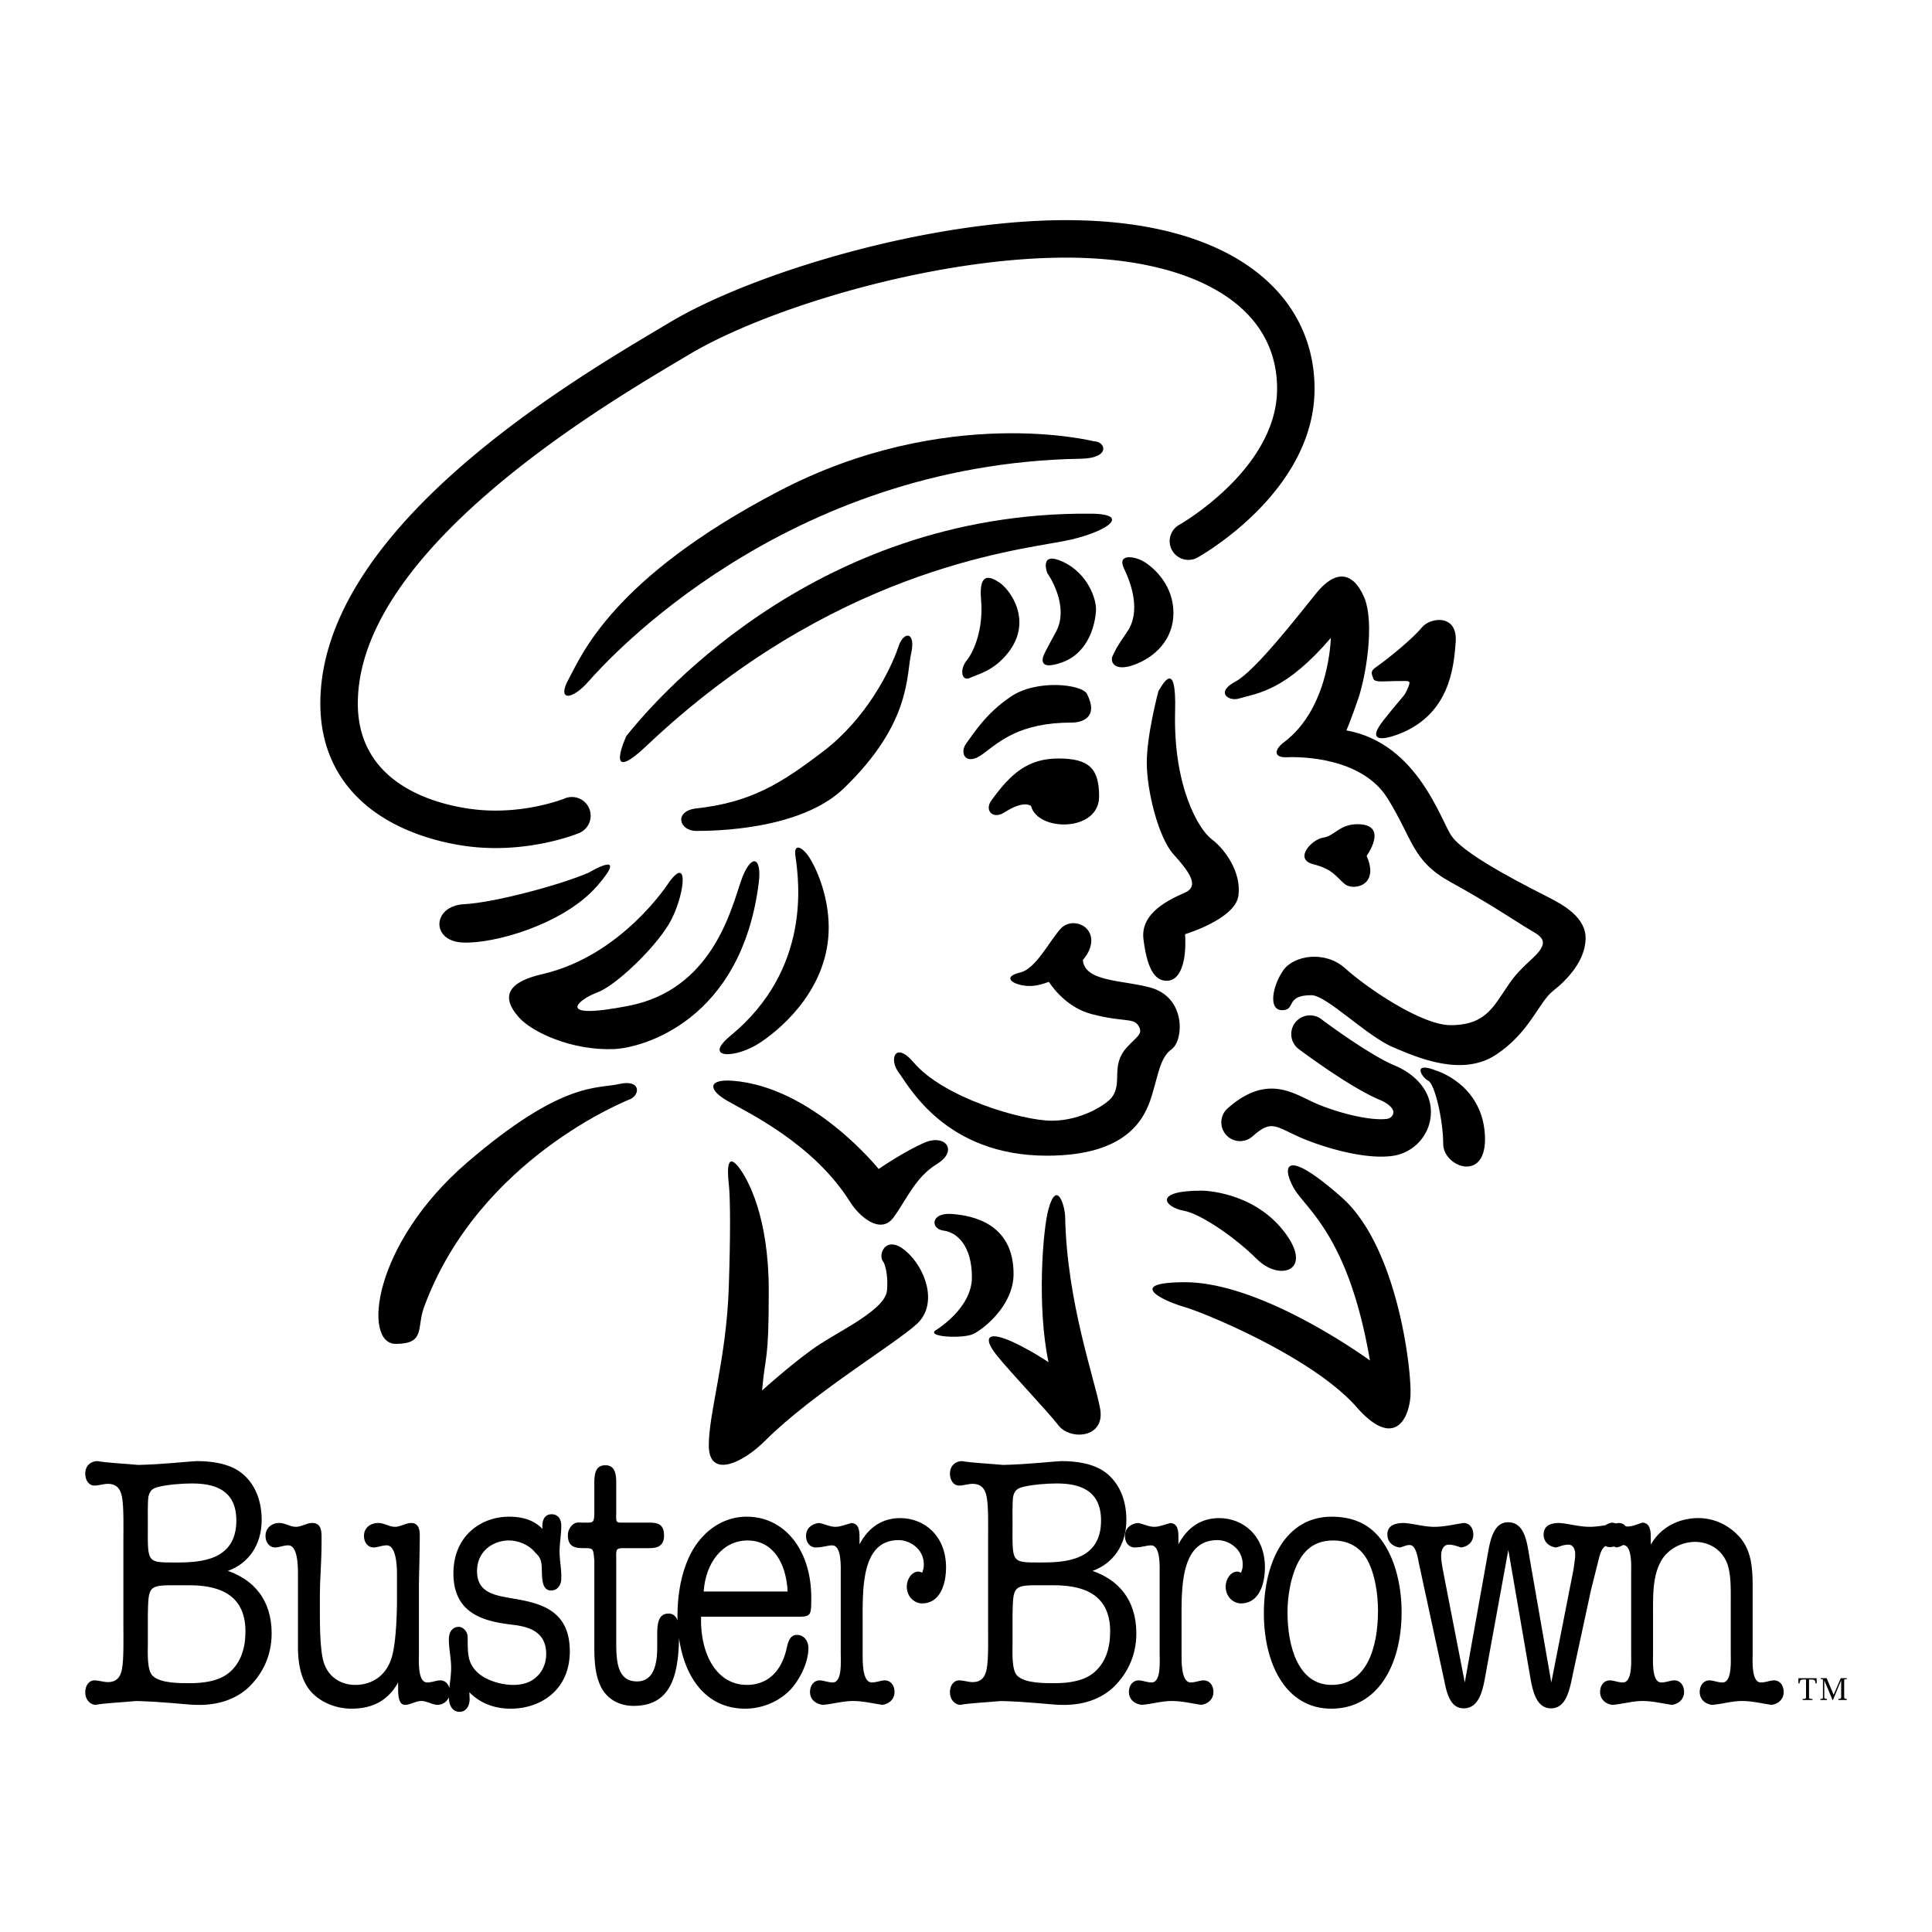
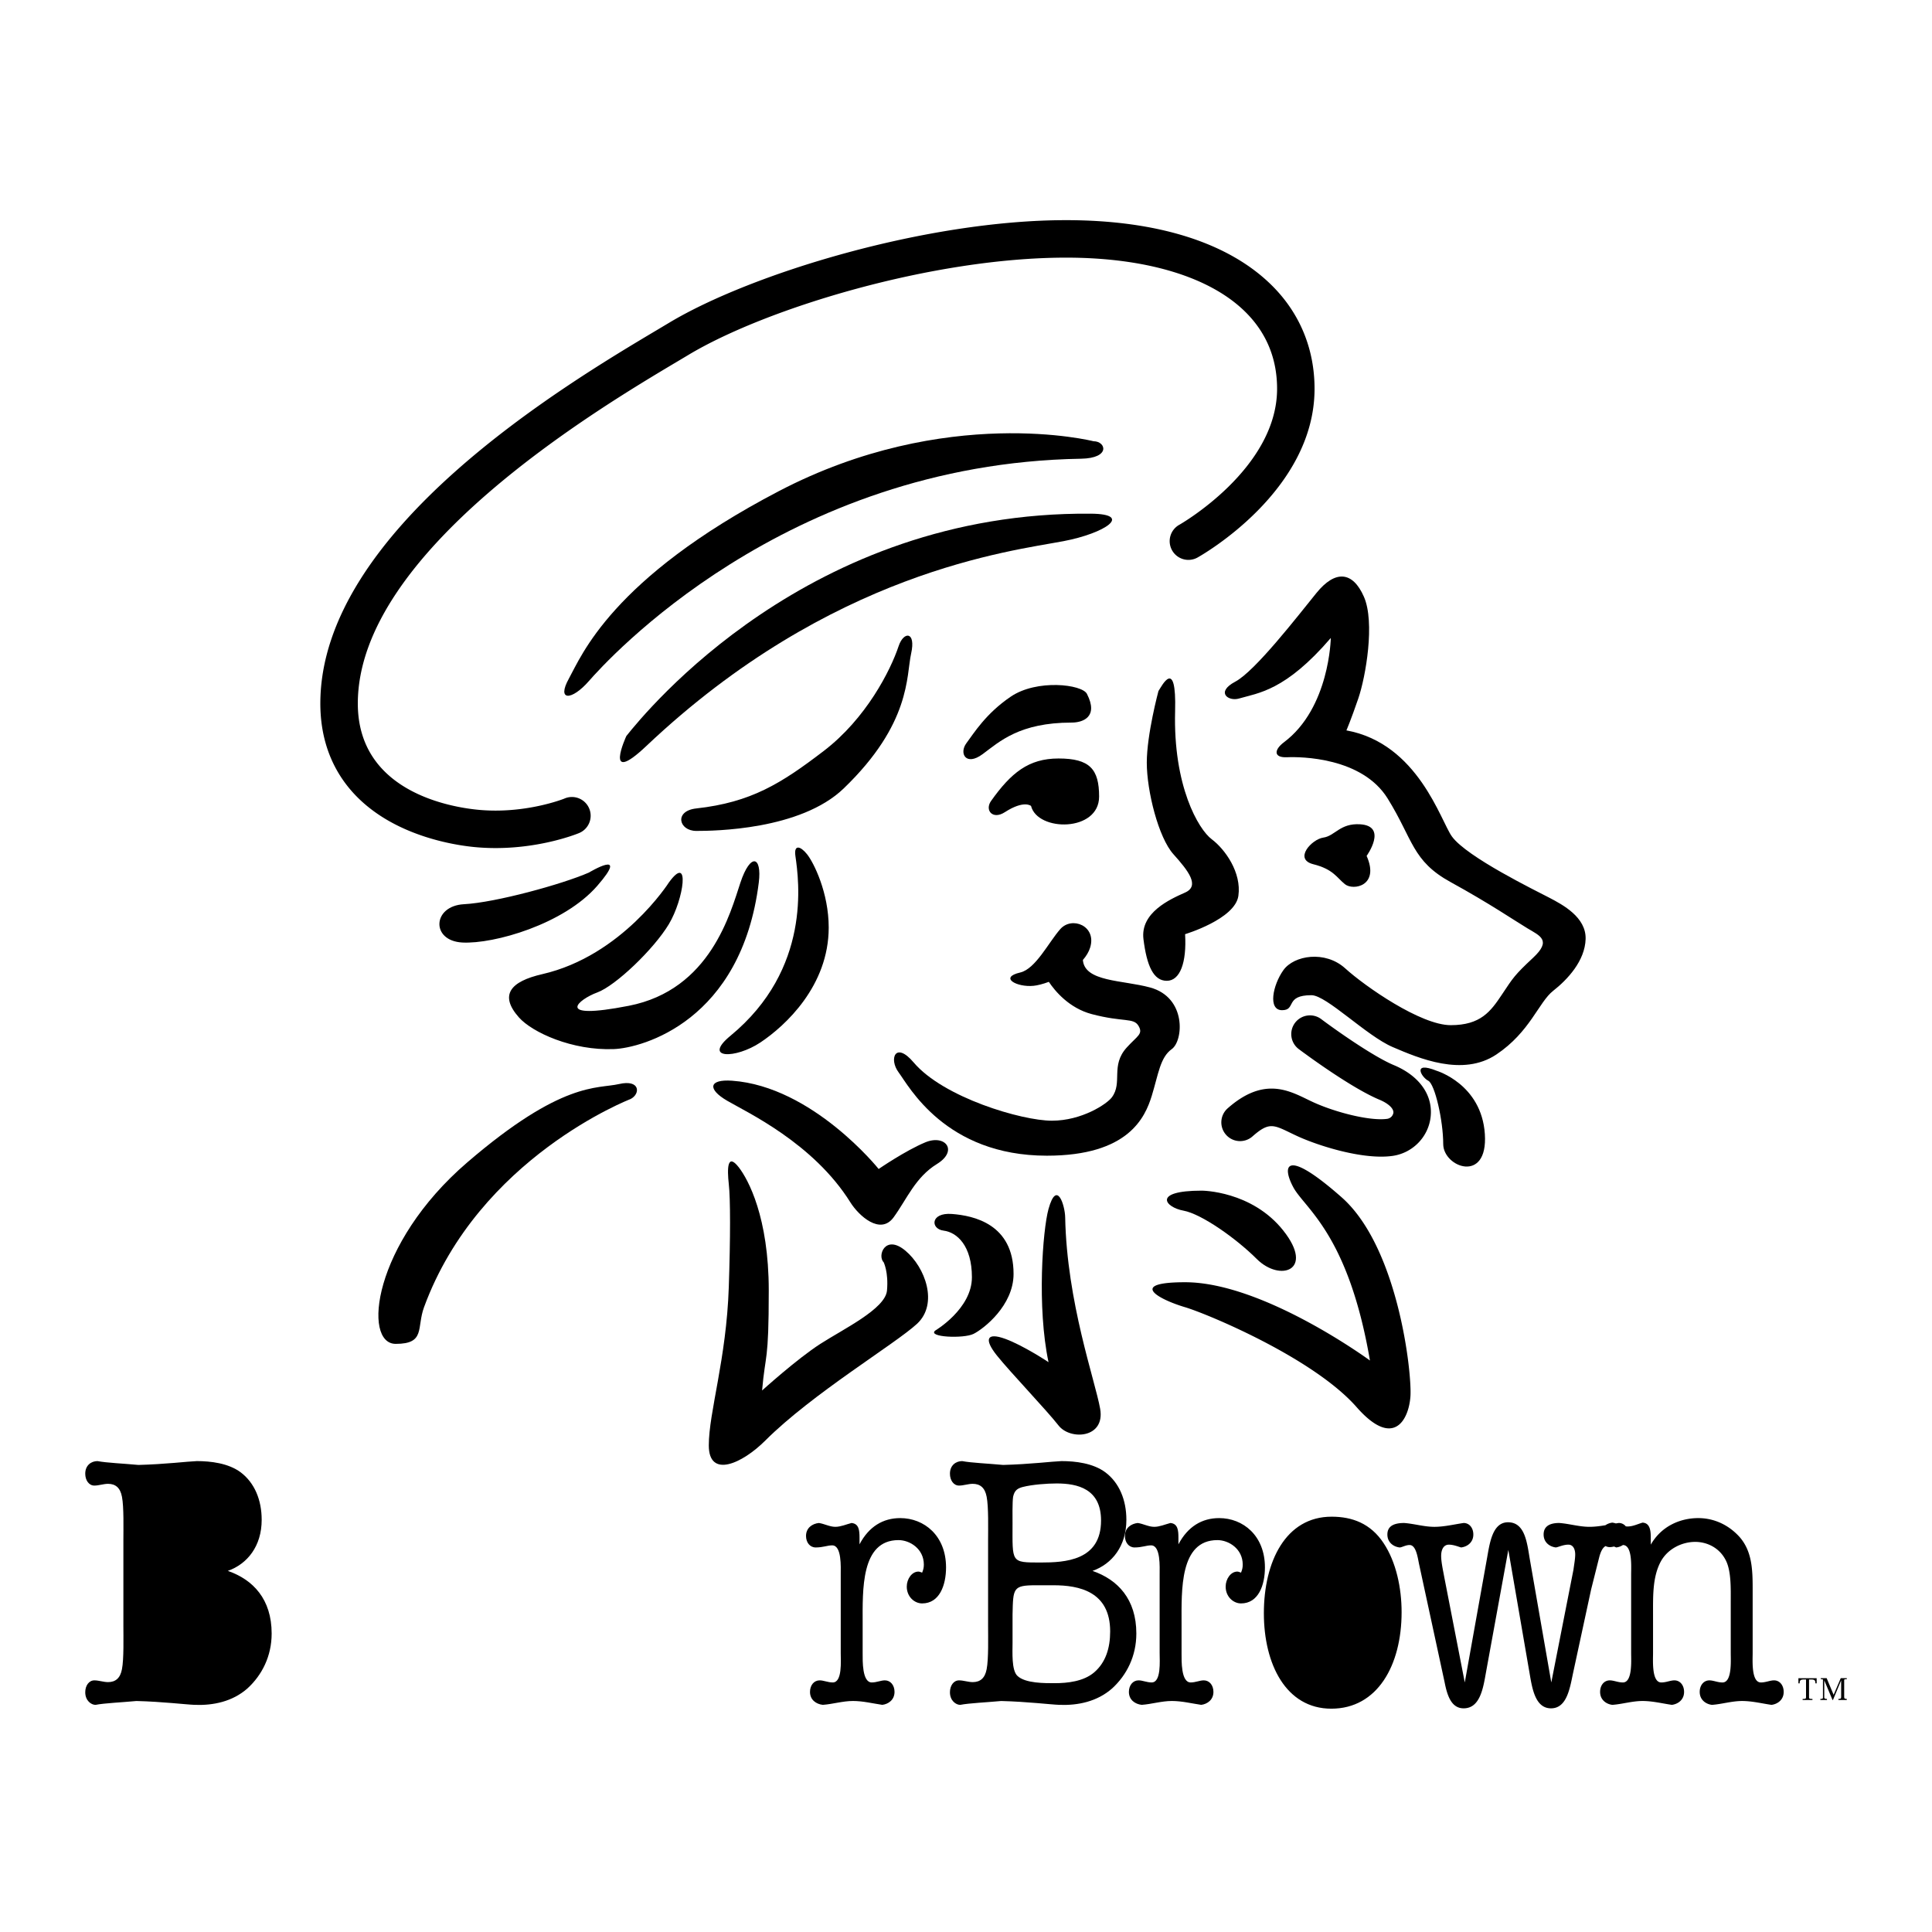
<svg xmlns="http://www.w3.org/2000/svg" width="2500" height="2500" viewBox="0 0 192.756 192.756">
  <g fill-rule="evenodd" clip-rule="evenodd">
    <path fill="#fff" d="M0 0h192.756v192.756H0V0z" />
    <path d="M47.361 84.514c5.63.537 10.169-1.3 10.36-1.378a1.87 1.87 0 1 0-1.423-3.457l.004-.001c-.039.016-3.913 1.561-8.586 1.115-2.819-.269-12.016-1.827-12.016-10.602 0-15.151 23.997-29.432 31.883-34.125l1.105-.659c7.777-4.667 24.39-9.703 37.669-9.703 8.047 0 14.418 1.94 17.939 5.462 2.07 2.07 3.119 4.634 3.119 7.623 0 7.995-9.662 13.518-9.76 13.572l.002-.002a1.869 1.869 0 1 0 1.822 3.264c.477-.266 11.674-6.634 11.674-16.835 0-3.959-1.457-7.509-4.215-10.266-4.289-4.29-11.406-6.557-20.582-6.557-13.918 0-31.389 5.313-39.593 10.235l-1.094.653C56.45 38.339 31.96 52.914 31.96 70.19c0 5.005 2.268 9 6.558 11.554 3.479 2.071 7.343 2.627 8.843 2.77z" />
    <path d="M109.098 44.022s-14.704-3.738-31.403 4.985C60.997 57.73 58.006 65.456 56.76 67.699c-1.246 2.243.25 2.243 1.994.249 1.744-1.994 19.44-21.683 49.098-22.181 2.99-.051 2.492-1.745 1.246-1.745z" />
    <path d="M108.85 51.25C80.686 51 64.486 70.939 62.492 73.431c0 0-2.367 5.122 1.994.997 18.443-17.446 36.387-19.44 41.622-20.437 4.162-.792 6.978-2.703 2.742-2.741zM89.658 64.459c-.811 2.434-3.24 7.227-7.477 10.467s-7.239 5.125-12.711 5.732c-2.243.249-1.745 2.243 0 2.243s10.388-.081 14.705-4.237c6.729-6.48 6.23-11.216 6.729-13.459.499-2.241-.747-2.241-1.246-.746zM100.25 81.033c1.932-1.246 2.617-.623 2.617-.623.654 2.586 6.791 2.617 6.791-.935 0-2.741-.934-3.801-4.049-3.801-2.99 0-4.736 1.434-6.73 4.237-.652.918.15 1.91 1.371 1.122zM98.039 75.239c1.682-1.247 3.676-3.147 8.879-3.147 1.121 0 2.709-.561 1.525-2.866-.486-.948-4.984-1.495-7.602.28-2.492 1.691-3.676 3.645-4.423 4.642s-.062 2.336 1.621 1.091z" />
-     <path d="M96.761 67.637c.809-.374 2.368-.685 3.801-2.492 2.557-3.225.168-6.372-.873-7.041-.873-.561-2.057-1.122-1.807 1.745s-.686 5.109-1.433 6.044c-.747.934-.497 2.118.312 1.744zM104.176 65.269s-.934 1.807 1.807.81c2.742-.997 3.303-3.988 3.365-5.171.062-1.184-.873-3.738-3.303-4.86-2.43-1.121-1.557 1.122-1.557 1.122.684.997 2.055 3.676.871 5.856s-1.183 2.243-1.183 2.243zM113.148 66.329c2.057-.748 3.926-2.493 3.926-5.172s-1.807-4.424-2.93-5.109c-.902-.552-2.74-.872-1.994.686.748 1.558 1.684 4.299.312 6.293-1.371 1.994-1.121 1.807-1.434 2.368-.309.56.064 1.681 2.12.934zM139.441 67.948c1.246 0 1.371-.125.998.748-.375.873-.188.374-2.369 3.116-2.18 2.742.811 1.745 1.932 1.246 4.508-2.003 5.047-6.231 5.234-9.035s-2.555-2.43-3.365-1.433c-.809.997-3.109 2.937-4.609 3.988-.623.436-.375.686-.25 1.122s1.183.248 2.429.248z" />
    <path d="M154.582 89.569c-1.309-.686-8.225-4.05-9.719-6.106-1.123-1.542-3.365-9.284-10.531-10.592 0 0 .438-.997 1.184-3.178.748-2.181 1.684-7.602.562-10.156-1.123-2.555-2.867-2.679-4.736-.374s-6.105 7.789-8.1 8.848-.686 1.994.373 1.682c1.914-.562 4.611-.748 9.16-6.043 0 0-.109 6.983-4.674 10.405-.996.748-1.059 1.558.312 1.496 1.369-.062 7.477 0 10.031 4.112s2.43 6.231 6.293 8.349 6.418 3.863 7.664 4.611c1.246.748 2.43 1.184.561 2.929-1.869 1.744-1.994 1.994-3.115 3.676s-2.119 3.053-5.109 3.053-8.537-3.863-10.529-5.67c-1.994-1.806-5.109-1.308-6.17.188-1.059 1.496-1.557 3.988-.125 3.988 1.434 0 .25-1.496 2.93-1.496 1.496 0 5.482 4.051 8.1 5.172s6.979 2.99 10.344.748c3.363-2.244 4.236-5.234 5.67-6.355 1.432-1.123 3.178-2.991 3.24-5.172.062-2.184-2.307-3.43-3.616-4.115zM58.754 87.056c-2.659 1.163-9.305 2.99-12.462 3.157s-3.323 3.655-.166 3.822c3.157.166 10.135-1.828 13.458-5.649s-.83-1.33-.83-1.33zM73.874 88.053c-.997 2.99-2.978 10.699-11.132 12.294-7.644 1.496-4.985-.664-3.157-1.328 1.828-.666 5.649-4.32 7.145-6.812 1.496-2.493 2.16-7.145 0-4.154 0 0-4.652 7.311-12.627 9.138-3.182.729-4.316 2.082-2.326 4.32 1.329 1.494 5.317 3.322 9.471 3.156 2.822-.113 12.727-2.789 14.456-16.615.33-2.657-.833-2.99-1.83.001zM72.877 103.34c-2.825 2.324.498 2.324 2.991.664 2.492-1.662 6.812-5.65 6.812-11.465 0-3.489-1.496-6.48-2.16-7.311-.665-.831-1.329-.997-1.163.167.355 2.489 1.604 11.287-6.48 17.945zM116.908 104.668c1.162-.83 1.494-5.15-2.16-6.146-2.762-.754-6.535-.551-6.709-2.746.334-.383.59-.799.727-1.243.664-2.16-1.828-3.157-2.99-1.827-1.164 1.329-2.461 3.966-3.988 4.32-2.16.498-.332 1.496 1.33 1.328.396-.039.938-.176 1.525-.395.615.918 2.025 2.625 4.289 3.221 3.156.83 4.154.332 4.652 1.162s-.109 1-1.162 2.16c-1.662 1.828-.381 3.498-1.496 4.984-.498.664-2.99 2.326-5.982 2.326-2.99 0-10.821-2.307-13.79-5.814-1.828-2.16-2.492-.334-1.496.996.997 1.33 4.651 8.309 14.787 8.309 8.143 0 9.803-3.822 10.469-5.982.664-2.161.83-3.821 1.994-4.653zM123.553 89.382c.334-2.326-1.328-4.652-2.658-5.649-1.328-.997-3.857-5.312-3.654-12.794.146-5.455-1.326-2.496-1.662-1.994 0 0-1.164 4.32-1.164 7.145s1.164 7.477 2.66 9.138c1.494 1.662 2.658 3.157 1.162 3.822-1.494.665-4.486 1.994-4.154 4.652.332 2.659.998 4.153 2.326 4.153 1.33 0 1.994-1.827 1.828-4.652-.001.001 4.984-1.495 5.316-3.821z" />
    <path d="M135.684 82.238c-1.992-.117-2.492 1.163-3.656 1.329-1.162.166-2.99 2.16-.996 2.658 1.992.499 2.326 1.329 3.156 1.994.83.665 3.488.166 2.16-2.825 0 .001 2.16-2.99-.664-3.156zM72.544 109.818c1.994 1.164 8.607 4.234 12.295 10.137.831 1.328 2.991 3.322 4.32 1.494s2.16-3.986 4.32-5.316.831-2.99-1.164-2.16c-1.994.83-4.652 2.658-4.652 2.658s-6.582-8.232-14.622-8.807c-2.324-.166-2.49.832-.497 1.994zM61.745 108.158c-2.16.498-5.649-.334-15.12 7.809-9.471 8.141-10.468 18.111-7.145 18.111 2.991 0 2.072-1.604 2.825-3.656 5.483-14.953 20.603-20.77 20.603-20.77.996-.498.996-1.994-1.163-1.494zM101.123 127.1c0-4.986-3.988-5.816-6.148-5.982-2.16-.166-2.16 1.496-.831 1.662 1.329.166 2.824 1.496 2.824 4.652s-3.655 5.316-3.655 5.316c-.831.664 2.825.83 3.821.332.999-.498 3.989-2.824 3.989-5.98zM90.323 124.773c-1.994-1.662-2.824.498-2.16 1.162 0 0 .499.998.332 2.824-.166 1.828-4.32 3.822-6.646 5.318-2.326 1.494-5.815 4.652-5.815 4.652.332-3.822.665-2.66.665-9.971s-2.051-11.086-2.991-12.295c-1.163-1.494-1.163.166-.997 1.662.167 1.494.167 5.316 0 10.301-.239 7.172-1.994 12.463-1.994 15.785s3.323 1.828 5.649-.498c4.655-4.656 12.96-9.637 15.12-11.631s.83-5.648-1.163-7.309z" />
    <path d="M106.273 121.449c-.023-1.174-.83-3.82-1.662-.83-.584 2.105-1.162 9.803 0 15.285 0 0-2.492-1.66-4.318-2.326-1.828-.664-2.16 0-.832 1.662 1.33 1.662 4.984 5.484 6.148 6.979 1.162 1.496 4.674 1.289 4.154-1.662-.499-2.825-3.324-10.633-3.49-19.108zM143.326 106.828c-2.492-.996-1.496.664-.83.996.664.334 1.494 3.988 1.494 6.314s4.486 3.988 4.154-.996-4.818-6.314-4.818-6.314z" />
    <path d="M139.061 106.266c-2.088-.869-5.934-3.605-7.24-4.588a1.871 1.871 0 0 0-2.617.371 1.87 1.87 0 0 0 .371 2.617c.207.156 5.1 3.822 8.049 5.051.9.375 1.447.893 1.393 1.316a.73.73 0 0 1-.607.592c-1.734.246-5.24-.666-7.426-1.676-.203-.094-.41-.193-.609-.291-1.971-.955-4.422-2.143-7.891.92a1.868 1.868 0 0 0-.164 2.637c.684.775 1.863.85 2.639.166 1.604-1.416 2.066-1.191 3.785-.357.215.104.438.211.674.32 2.137.986 6.613 2.396 9.521 1.98 1.98-.281 3.537-1.854 3.787-3.82.28-2.207-1.091-4.164-3.665-5.238zM133.855 119.455c-5.65-4.984-5.982-3.156-4.818-.996 1.135 2.109 5.482 4.652 7.643 17.279 0 0-10.635-7.809-18.443-7.809-5.742 0-2.658 1.703 0 2.492 2.166.643 12.791 5.051 17.113 9.969 3.688 4.195 5.203 1.258 5.369-1.068s-1.215-14.881-6.864-19.867z" />
    <path d="M118.07 120.785c1.828.332 5.316 2.824 7.311 4.818 2.326 2.326 5.816 1.164 2.658-2.824-3.156-3.988-8.141-3.988-8.141-3.988-4.984 0-3.656 1.662-1.828 1.994zM22.729 156.729c1.959-.697 3.379-2.477 3.379-5.094 0-1.988-.71-3.699-2.101-4.746-1.221-.906-2.981-1.115-4.373-1.115-.937.035-3.151.314-5.82.383-1.477-.139-3.18-.209-4.088-.383-.625 0-1.221.418-1.221 1.256 0 .662.369 1.186.909 1.186.454 0 .909-.174 1.363-.174.738 0 1.221.383 1.391 1.291.199 1.012.142 3.211.142 4.326v8.549c0 1.117.057 3.314-.142 4.326-.17.908-.653 1.291-1.391 1.291-.454 0-.909-.174-1.363-.174-.54 0-.909.523-.909 1.186 0 .838.596 1.258 1.022 1.258.909-.176 2.612-.246 4.089-.385 2.669.07 4.884.35 5.821.385 1.817.068 3.748-.314 5.252-1.641 1.448-1.326 2.414-3.211 2.414-5.479-.001-3.42-1.847-5.373-4.374-6.246z" />
-     <path d="M14.807 149.332c.143-.662.454-.838.965-.977.965-.244 2.414-.35 3.379-.35 2.073 0 4.43.523 4.43 3.699 0 4.012-3.606 4.188-6.02 4.188-3.009 0-2.811.033-2.811-3.908 0-.488-.028-2.129.057-2.652zM22.899 166.848c-1.051.908-2.669 1.082-3.918 1.082-.965 0-2.953.035-3.748-.732-.596-.559-.482-2.408-.482-3.281v-2.826c.057-2.65.028-2.93 2.356-2.93h1.732c2.555 0 5.65.627 5.65 4.605 0 1.673-.454 3.105-1.59 4.082z" fill="#fff" />
-     <path d="M50.974 159.451c-1.477-.279-3.379-.488-3.379-2.688 0-2.094 1.704-3.07 3.18-3.07.909 0 2.016.418 2.669 1.256.625.559.597 1.047.625 2.059.028.768.113 1.676.908 1.676.653 0 1.051-.559 1.022-1.291.028-.838-.17-1.711-.17-2.582 0-.873.17-1.711.17-2.582 0-.732-.369-1.152-.966-1.152-.738 0-.993.664-.908 1.467-.937-.979-2.186-1.223-3.351-1.223-2.783 0-5.537 1.92-5.537 5.652 0 4.293 3.464 4.852 6.19 5.164 1.419.211 3.066.699 3.066 2.896 0 .908-.369 1.744-.965 2.268-.653.629-1.533.803-2.329.803-1.164 0-2.896-.453-3.776-1.465-.852-.941-.738-2.023-.766-3.35-.029-.559-.483-.977-.88-.977-.625 0-.994.488-.994 1.256 0 .941.227 1.885.227 2.826 0 .676-.108 1.336-.175 2.016-.125-.453-.462-.76-.91-.76-.398 0-.824.209-1.306.209-.965 0-.824-2.162-.824-2.93v-6.561c0-.908.085-3.488.085-5.234 0-.697-.227-1.186-.852-1.186-.54 0-1.079.383-1.619.383-.568 0-1.107-.383-1.647-.383-.823 0-1.448.488-1.448 1.291 0 .662.397 1.15.966 1.15.397 0 .823-.209 1.306-.209.965 0 1.022 2.164 1.022 2.932v2.268c0 1.676-.085 4.188-.454 5.723-.511 2.059-2.016 3-3.72 3-1.392 0-2.783-.768-3.208-2.512-.284-1.186-.312-3.385-.312-4.676v-1.465c0-2.338.17-3.176.17-6.072 0-.836-.142-1.43-.937-1.43-.54 0-1.079.383-1.618.383-.568 0-1.107-.383-1.647-.383-.767 0-1.391.488-1.391 1.291 0 .662.397 1.15.965 1.15.397 0 .823-.209 1.306-.209.965 0 .965 2.164.965 2.932v7.361c.028 1.746.369 3.455 1.562 4.572 1.051.977 2.47 1.43 3.776 1.43 1.874 0 3.549-.629 4.656-2.617v.664c0 .732.085 1.57.682 1.57.54 0 1.079-.385 1.647-.385.54 0 1.079.385 1.618.385a1.23 1.23 0 0 0 1.114-.752c.005.795.345 1.449 1.079 1.449.625 0 .994-.559.994-1.291l-.028-.664c1.164 1.188 2.64 1.641 4.145 1.641 2.868 0 5.877-1.779 5.877-5.723.002-4.254-3.15-4.848-5.875-5.301zM79.576 161.301c1.363 0 1.363-.141 1.363-1.92 0-4.676-2.612-8.061-6.445-8.061-2.044 0-3.947 1.082-5.225 3.07-1.192 1.885-1.675 4.432-1.675 6.805 0 .158.002.316.006.473-.153-.398-.432-.682-.893-.682-1.108 0-1.136 1.186-1.136 2.197v1.117c0 1.674-.312 3.455-2.016 3.455-2.073 0-2.073-2.234-2.073-4.152v-7.922c0-1.045-.113-1.221.738-1.221h2.499c.71 0 1.533-.104 1.533-1.256s-.653-1.291-1.448-1.291h-2.47c-.88 0-.88.07-.852-.977v-3.002c0-.906-.142-1.744-1.079-1.744-.966 0-1.107.803-1.107 1.779v2.826c0 1.223-.114 1.117-1.079 1.117-.511 0-.795-.105-1.192.314a1.41 1.41 0 0 0-.369.941c0 1.256.852 1.291 1.646 1.291.937 0 .88.07.994 1.221v7.711c0 1.605-.057 3.281.568 4.711.653 1.5 2.016 2.094 3.35 2.094 3.741 0 4.457-3.047 4.535-6.75.583 4.078 2.812 7.029 6.602 7.029 1.619 0 3.407-.662 4.628-2.023.823-.941 1.675-2.582 1.675-4.014 0-.801-.511-1.324-1.136-1.324-.767 0-.909.801-1.079 1.535-.567 2.268-1.987 3.453-3.918 3.453-3.124 0-4.685-3.244-4.572-6.803h9.627v.003z" />
    <path d="M74.579 153.693c2.527 0 3.861 2.232 4.003 5.094h-8.376c.199-2.93 1.931-5.094 4.373-5.094z" fill="#fff" />
    <path d="M89.814 151.461c-1.704 0-3.123.836-4.06 2.617v-.664c0-.732-.057-1.395-.795-1.465-.539.139-1.079.383-1.618.383-.568 0-1.107-.312-1.647-.383-.653.07-1.277.488-1.277 1.291 0 .662.397 1.15.965 1.15.738 0 1.164-.209 1.646-.209.965 0 .852 2.164.852 2.932v7.816c0 .768.171 2.93-.795 2.93-.482 0-.909-.209-1.306-.209-.568 0-.965.488-.965 1.152 0 .801.625 1.221 1.278 1.291.994-.07 1.987-.385 3.01-.385.994 0 1.959.244 2.924.385.597-.07 1.221-.49 1.221-1.291 0-.664-.397-1.152-.965-1.152-.397 0-.824.209-1.306.209-.965 0-.909-2.162-.909-2.93v-2.967c0-3.314-.199-8.305 3.578-8.305 1.136 0 2.527.873 2.527 2.443 0 .314-.057.523-.17.803-.114-.035-.256-.105-.369-.105-.653 0-1.165.732-1.165 1.5 0 1.012.767 1.676 1.534 1.676 1.731 0 2.385-1.814 2.385-3.594-.002-3.175-2.188-4.919-4.573-4.919zM109 156.729c1.959-.697 3.379-2.477 3.379-5.094 0-1.988-.709-3.699-2.102-4.746-1.221-.906-2.98-1.115-4.371-1.115-.938.035-3.152.314-5.822.383-1.475-.139-3.179-.209-4.087-.383-.625 0-1.221.418-1.221 1.256 0 .662.369 1.186.909 1.186.454 0 .908-.174 1.363-.174.738 0 1.221.383 1.391 1.291.199 1.012.143 3.211.143 4.326v8.549c0 1.117.057 3.314-.143 4.326-.17.908-.652 1.291-1.391 1.291-.455 0-.909-.174-1.363-.174-.54 0-.909.523-.909 1.186 0 .838.596 1.258 1.022 1.258.909-.176 2.613-.246 4.089-.385 2.668.07 4.883.35 5.82.385 1.816.068 3.748-.314 5.252-1.641 1.449-1.326 2.414-3.211 2.414-5.479 0-3.42-1.846-5.373-4.373-6.246z" />
    <path d="M101.078 149.332c.143-.662.455-.838.967-.977.965-.244 2.412-.35 3.379-.35 2.072 0 4.428.523 4.428 3.699 0 4.012-3.605 4.188-6.02 4.188-3.01 0-2.811.033-2.811-3.908 0-.488-.027-2.129.057-2.652zM109.17 166.848c-1.051.908-2.668 1.082-3.918 1.082-.965 0-2.953.035-3.748-.732-.596-.559-.482-2.408-.482-3.281v-2.826c.057-2.65.029-2.93 2.357-2.93h1.732c2.555 0 5.65.627 5.65 4.605.001 1.673-.454 3.105-1.591 4.082z" fill="#fff" />
    <path d="M121.633 151.461c-1.705 0-3.123.836-4.061 2.617v-.664c0-.732-.057-1.395-.795-1.465-.539.139-1.08.383-1.619.383-.568 0-1.107-.312-1.646-.383-.652.07-1.277.488-1.277 1.291 0 .662.396 1.15.965 1.15.738 0 1.164-.209 1.646-.209.967 0 .852 2.164.852 2.932v7.816c0 .768.172 2.93-.795 2.93-.482 0-.908-.209-1.305-.209-.568 0-.967.488-.967 1.152 0 .801.625 1.221 1.279 1.291.992-.07 1.986-.385 3.01-.385.992 0 1.959.244 2.924.385.596-.07 1.221-.49 1.221-1.291 0-.664-.398-1.152-.965-1.152-.398 0-.824.209-1.307.209-.965 0-.908-2.162-.908-2.93v-2.967c0-3.314-.199-8.305 3.576-8.305 1.137 0 2.527.873 2.527 2.443 0 .314-.057.523-.17.803-.113-.035-.256-.105-.369-.105-.652 0-1.164.732-1.164 1.5 0 1.012.768 1.676 1.533 1.676 1.732 0 2.385-1.814 2.385-3.594 0-3.175-2.185-4.919-4.57-4.919zM132.854 151.32c-4.57 0-6.758 4.467-6.758 9.631 0 5.094 2.215 9.525 6.73 9.525 4.6 0 7.012-4.326 7.012-9.631 0-2.406-.539-4.988-1.787-6.873-1.307-1.988-3.153-2.652-5.197-2.652z" />
-     <path d="M132.854 168.104c-3.322 0-4.4-3.803-4.4-7.258 0-1.568.312-3.418.965-4.779.824-1.709 2.016-2.373 3.605-2.373 1.363 0 2.67.559 3.438 2.023.736 1.396 1.021 3.35 1.021 4.99-.001 3.699-1.137 7.397-4.629 7.397z" fill="#fff" />
+     <path d="M132.854 168.104z" fill="#fff" />
    <path d="M176.992 167.65c-.396 0-.822.209-1.305.209-.967 0-.824-2.162-.824-2.93v-6.49c0-1.92-.084-3.699-1.307-5.096-1.135-1.256-2.611-1.883-4.117-1.883-1.76 0-3.662.768-4.74 2.65v-.662c0-.697-.057-1.5-.824-1.535-.482.139-.965.383-1.477.383-.064 0-.129-.004-.195-.014a.885.885 0 0 0-.699-.334c-.098.014-.193.029-.289.045a2.296 2.296 0 0 0-.35-.08c-.24.027-.486.115-.691.258-.527.088-1.057.16-1.596.16-1.021 0-2.016-.312-3.01-.383-1.164 0-1.561.488-1.561 1.15 0 .803.623 1.223 1.221 1.291.256-.033.738-.279 1.248-.279.455 0 .682.42.682.979 0 .453-.113 1.047-.17 1.5l-2.215 11.27-2.129-12.211c-.285-1.641-.455-3.77-2.188-3.77-1.617 0-1.844 2.232-2.129 3.77l-2.186 12.211-2.045-10.502c-.113-.629-.312-1.5-.312-2.129 0-.592.227-1.117.768-1.117.482 0 .965.211 1.221.279.596-.068 1.221-.488 1.221-1.291 0-.662-.398-1.15-.967-1.15-.965.139-1.93.383-2.924.383-1.021 0-2.016-.312-3.01-.383-1.277 0-1.674.488-1.674 1.15 0 .803.623 1.223 1.221 1.291.227 0 .596-.244.992-.244.682 0 .824 1.361.967 1.99l2.527 11.688c.254 1.291.652 2.617 1.9 2.617 1.676 0 1.961-2.094 2.244-3.664l2.215-12.141 2.129 12.352c.256 1.5.568 3.453 2.131 3.453 1.561 0 1.873-1.953 2.186-3.453l1.816-8.41.824-3.279c.113-.391.281-.869.619-1.047a.89.89 0 0 0 .418.105c.139 0 .279-.027.424-.059.088.033.162.068.215.092.232-.025.469-.107.67-.242.963.004.822 2.162.822 2.93v7.852c0 .768.141 2.93-.824 2.93-.482 0-.908-.209-1.307-.209-.566 0-.965.488-.965 1.152 0 .801.625 1.221 1.221 1.291.994-.07 1.988-.385 3.01-.385.994 0 1.959.244 2.924.385.598-.07 1.223-.49 1.223-1.291 0-.664-.398-1.152-.967-1.152-.396 0-.822.209-1.305.209-.967 0-.824-2.162-.824-2.93v-3.84c0-1.812-.057-3.697.738-5.232.709-1.361 2.186-2.023 3.465-2.023 1.191 0 2.469.592 3.094 1.918.512 1.082.455 2.826.455 4.014v5.164c0 .768.141 2.93-.824 2.93-.482 0-.908-.209-1.307-.209-.566 0-.965.488-.965 1.152 0 .801.625 1.221 1.221 1.291.994-.07 1.988-.385 3.01-.385.994 0 1.959.244 2.926.385.596-.07 1.221-.49 1.221-1.291 0-.665-.398-1.154-.967-1.154zM184.252 167.531h-.113c-.074 0-.145.016-.145.107v1.609c0 .223.031.238.258.254v.107h-.834v-.107h.059c.199-.012.215-.07.215-.248v-1.604l-.818 1.959h-.043l-.824-1.959v1.668c0 .064-.01.092.049.135.061.049.113.043.184.049h.037v.107h-.662v-.107c.168-.006.27.006.26-.178v-1.594c0-.166.021-.193-.141-.199h-.076v-.098h.588l.695 1.66.709-1.66h.604v.099h-.002zM179.848 169.609v-.107c.092 0 .215 0 .279-.031.07-.039.061-.141.061-.205v-1.701h-.223c-.311 0-.414.068-.414.387h-.123v-.517h1.82v.517h-.125c0-.318-.102-.387-.414-.387h-.221v1.701c0 .064-.012.166.059.205.064.031.189.031.281.031v.107h-.98z" />
  </g>
</svg>